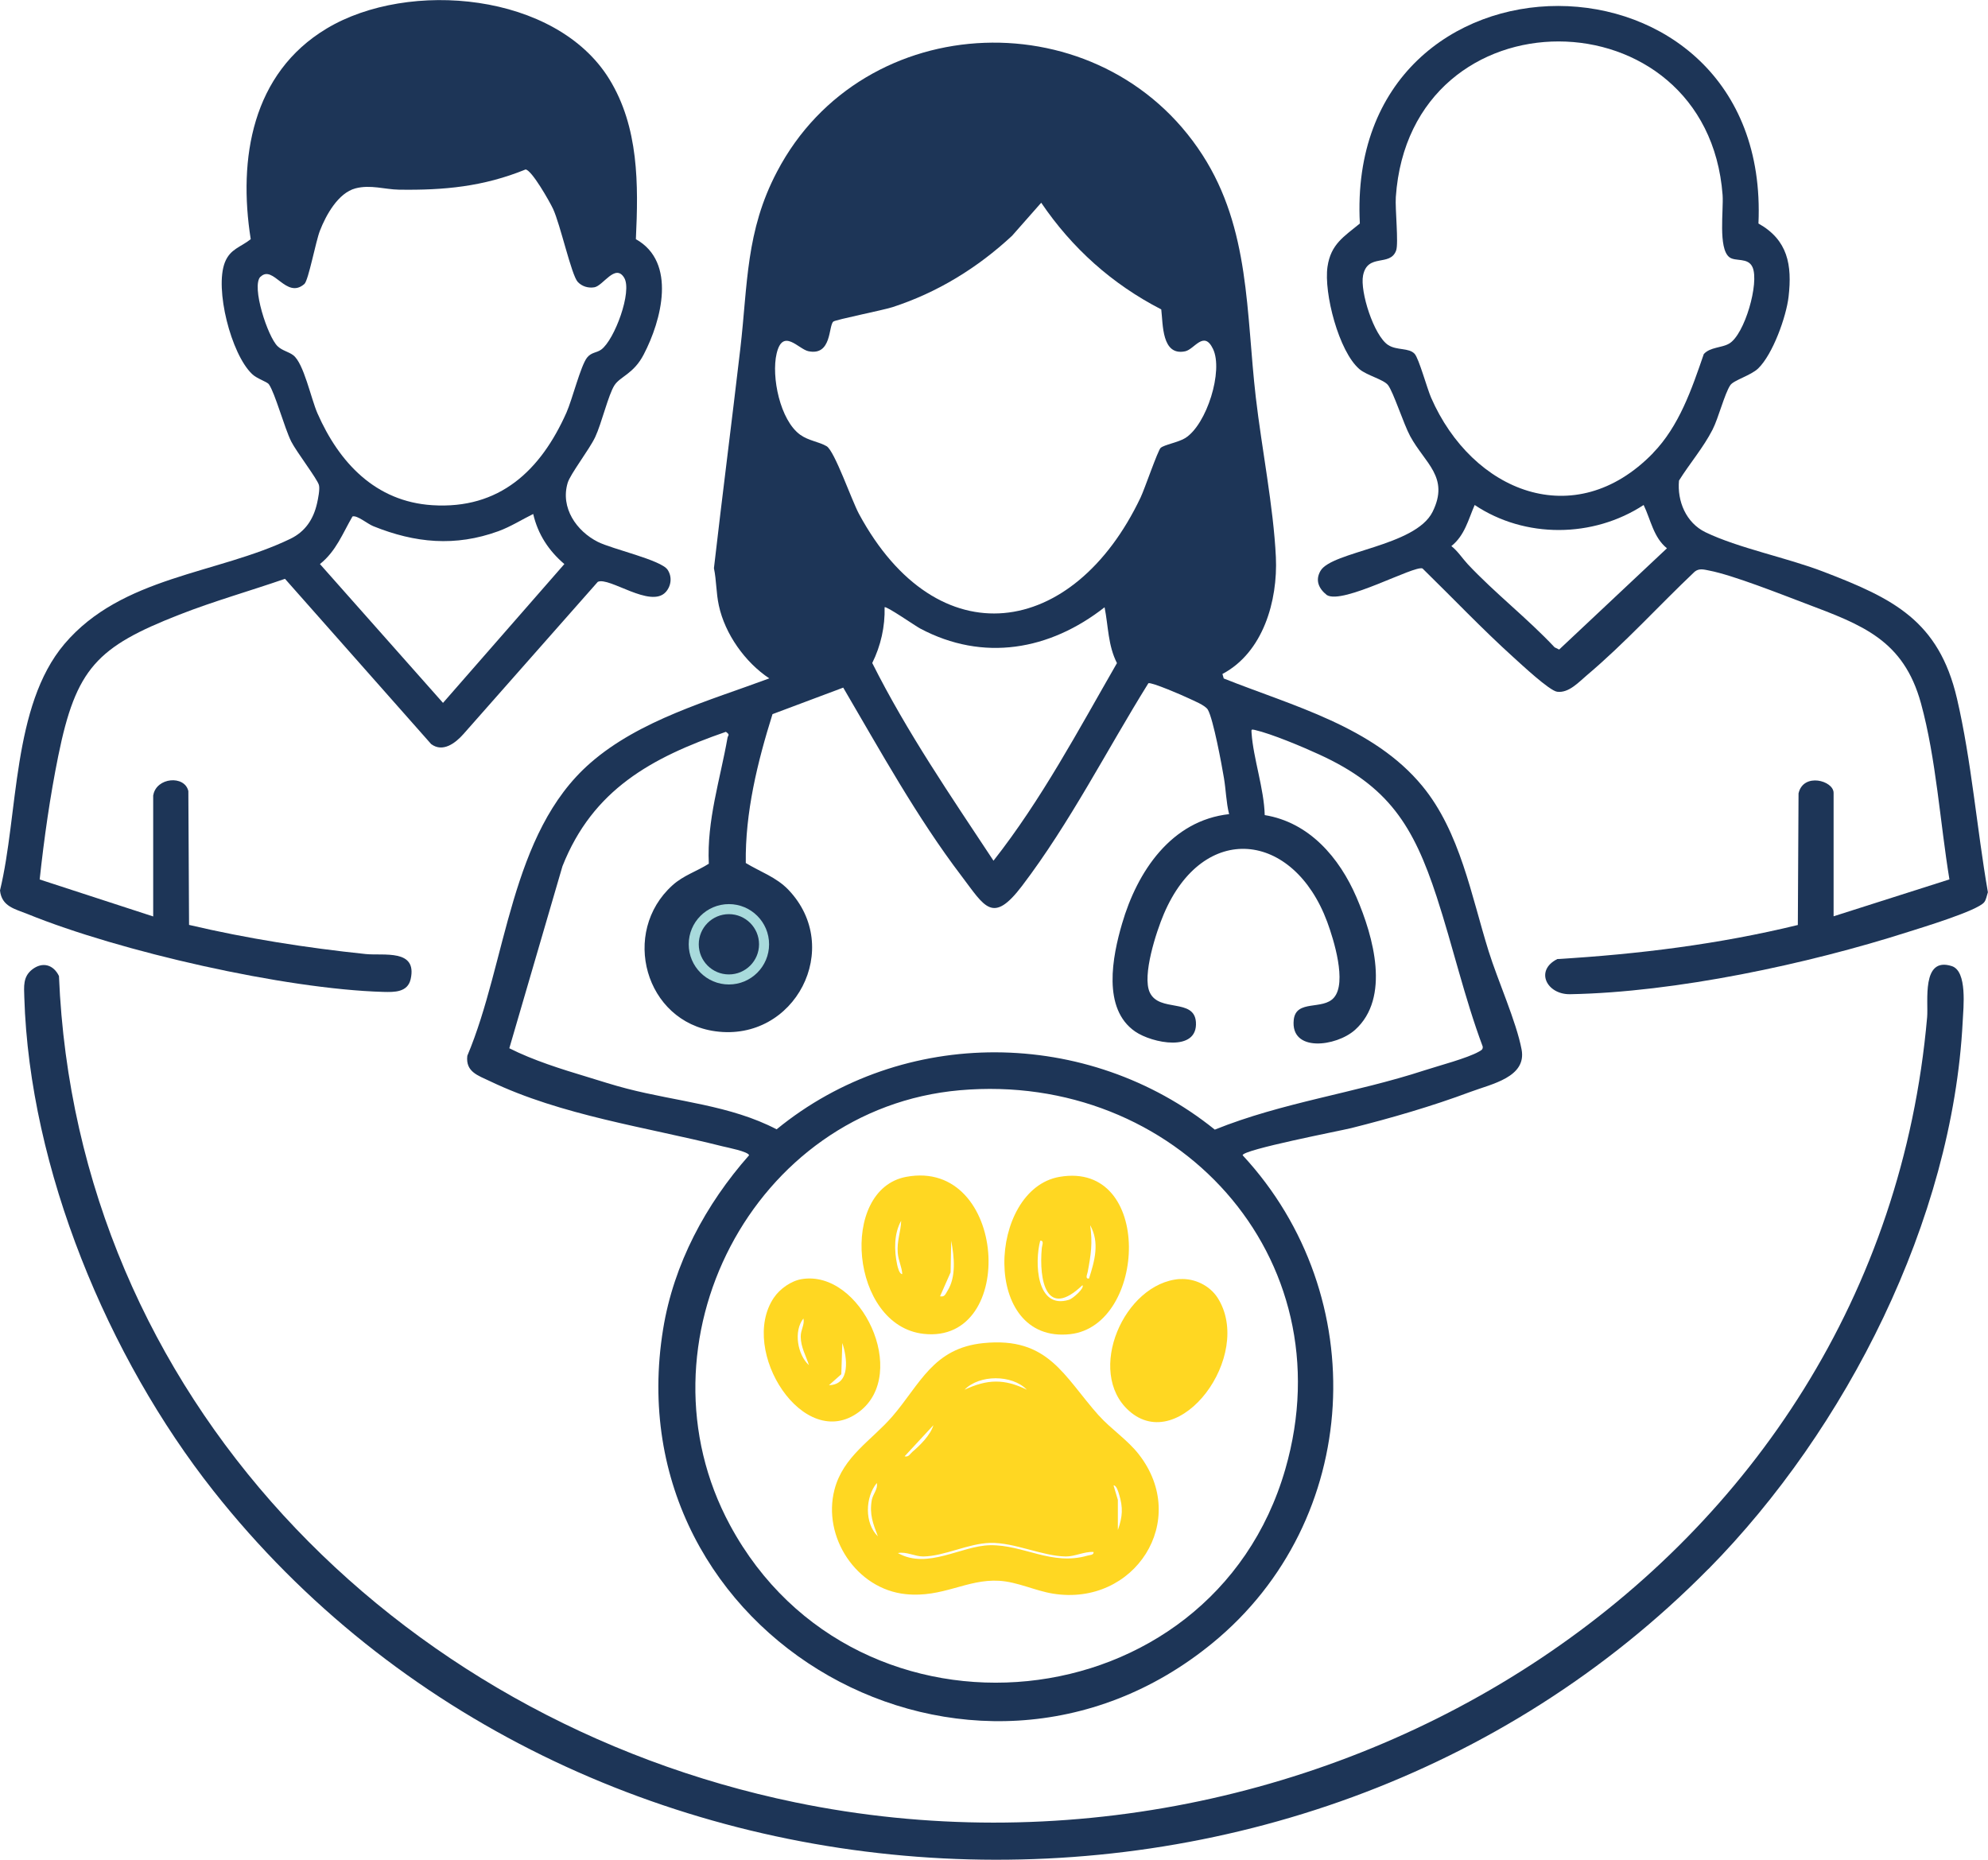
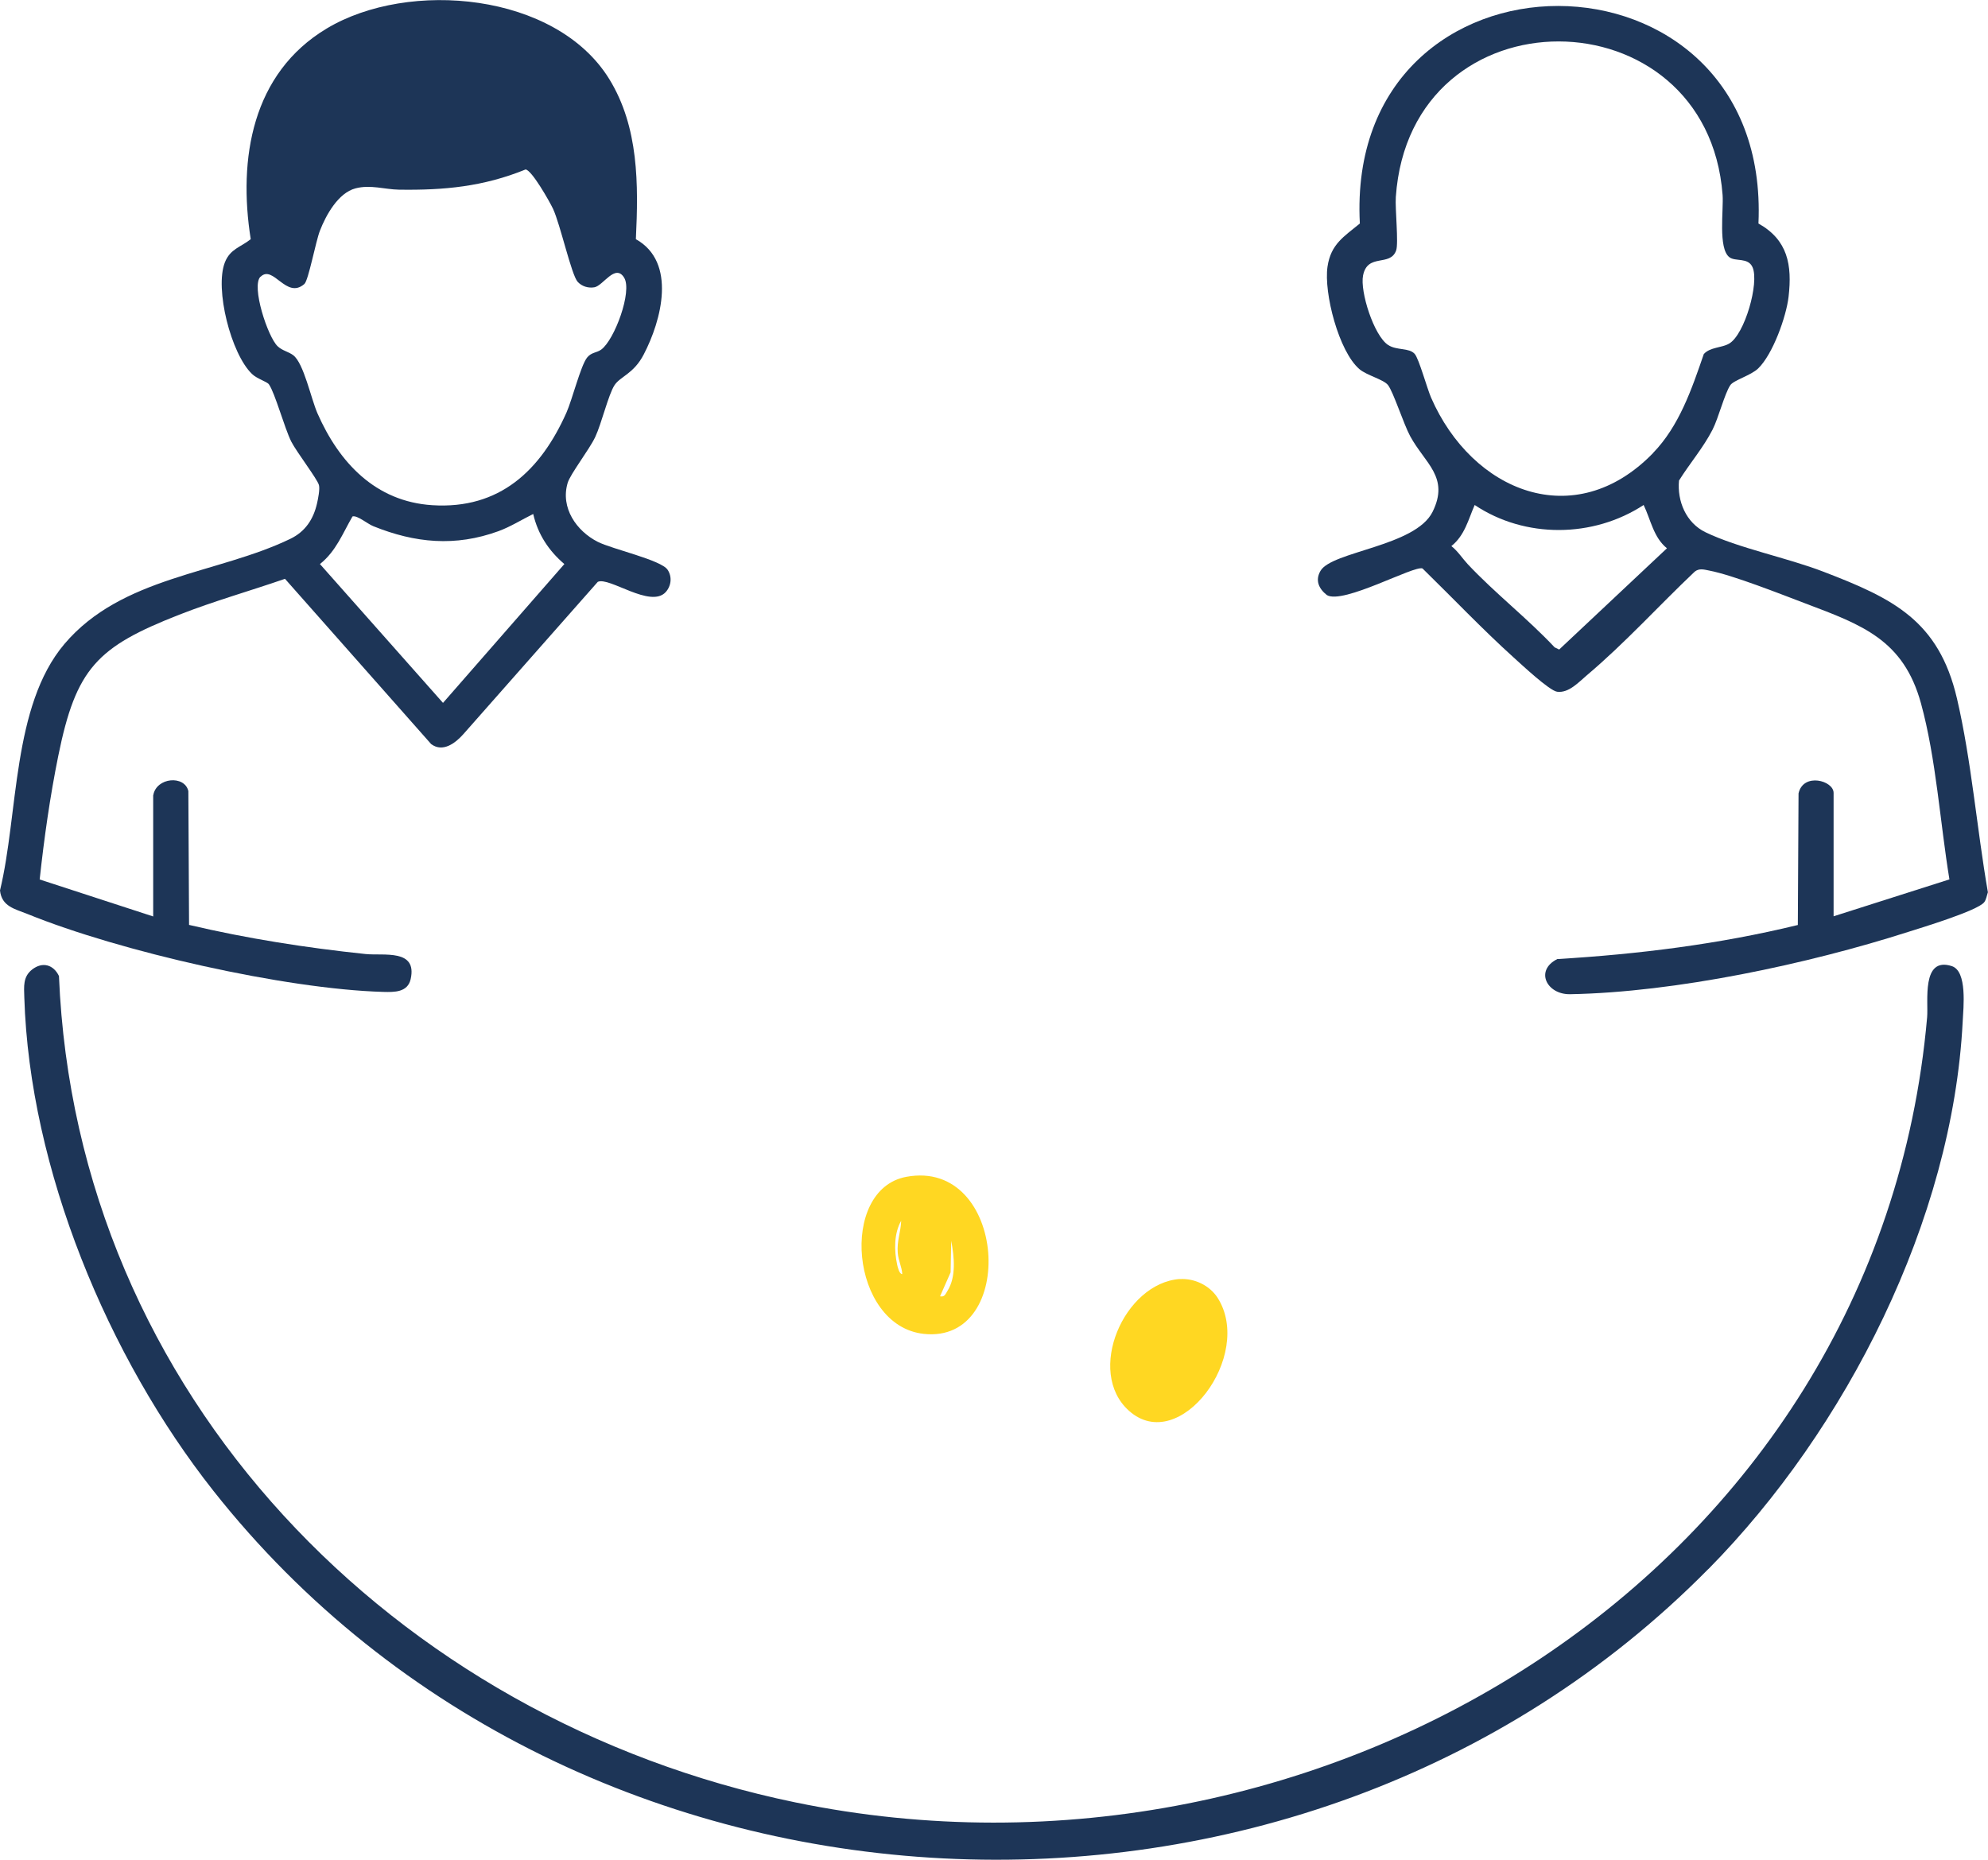
<svg xmlns="http://www.w3.org/2000/svg" id="Capa_2" data-name="Capa 2" viewBox="0 0 197.9 185.13">
  <defs>
    <style>      .cls-1 {        fill: none;        stroke: #a8dadc;        stroke-miterlimit: 10;      }      .cls-2 {        fill: #1d3557;      }      .cls-3 {        fill: #ffd722;      }    </style>
  </defs>
  <g id="Capa_3" data-name="Capa 3">
    <g>
      <g>
-         <path class="cls-2" d="M121.69,67.09l.13.45c6.85,2.73,14.91,4.79,19.78,10.72,3.75,4.56,4.87,10.92,6.59,16.43.9,2.89,2.76,7.02,3.28,9.78s-2.97,3.43-5.09,4.22c-3.82,1.43-7.93,2.62-11.88,3.61-1.09.27-10.8,2.14-10.8,2.7,13,14.01,11.91,36.35-3,48.56-23.94,19.62-59.68-.5-54.69-31.24,1.05-6.5,4.25-12.44,8.56-17.32-.09-.37-2.16-.77-2.65-.89-7.62-1.92-16-3.06-23.16-6.49-1.17-.56-2.43-.92-2.24-2.52,3.95-9.36,4.22-22.15,12.25-29.15,4.9-4.28,11.81-6.19,17.81-8.42-2.41-1.6-4.41-4.42-5.02-7.25-.28-1.29-.23-2.46-.49-3.72.84-7.3,1.78-14.59,2.63-21.88.74-6.39.53-11.67,3.65-17.59C85.96.66,109.67-.13,119.7,15.42c4.75,7.36,4.34,15.73,5.31,24.12.59,5.1,1.76,10.9,2,15.92.2,4.35-1.27,9.49-5.32,11.63ZM115.55,44.58c.32-.3,1.8-.56,2.45-.98,2.13-1.35,3.8-6.7,2.75-8.87-.91-1.89-1.85.05-2.77.24-2.34.49-2.2-2.68-2.38-4.17-4.88-2.51-8.88-6.09-11.95-10.62l-2.9,3.29c-3.43,3.19-7.44,5.66-11.92,7.11-.97.31-5.64,1.24-5.87,1.43-.5.39-.13,3.45-2.49,2.95-.99-.21-2.55-2.36-3.16.24-.54,2.29.34,6.63,2.35,8.08.84.6,1.89.7,2.63,1.14.8.48,2.49,5.39,3.22,6.74,7.81,14.45,21.35,12.4,28.03-1.63.4-.83,1.71-4.68,2.01-4.96ZM109.96,60.45c-5.46,4.28-12.08,5.46-18.37,2.11-.47-.25-3.38-2.27-3.53-2.11.05,1.93-.38,3.83-1.23,5.55,3.46,6.9,7.83,13.26,12.07,19.68,4.78-6.08,8.44-12.98,12.29-19.67-.9-1.78-.85-3.63-1.23-5.55ZM122.35,81.03c-.29-1.17-.31-2.4-.51-3.58-.22-1.33-1.06-5.86-1.6-6.8-.25-.44-1.44-.91-1.94-1.15-.58-.28-3.64-1.6-3.98-1.49-4.17,6.7-7.79,13.88-12.58,20.18-2.93,3.85-3.7,2.08-6.02-.98-4.45-5.85-8.09-12.47-11.78-18.76l-7.04,2.64c-1.5,4.78-2.73,9.81-2.66,14.82,1.43.87,3.02,1.4,4.22,2.64,5.56,5.78.67,15.2-7.25,14.11-7.01-.96-9.46-9.86-4.26-14.54,1.1-.99,2.4-1.37,3.61-2.14-.21-4.3,1.13-8.38,1.86-12.53.05-.28.29-.28-.16-.6-7.41,2.57-13.25,5.75-16.27,13.38l-5.29,18.12c2.4,1.21,5.16,2.07,7.78,2.86,1.29.39,2.63.83,3.93,1.16,4.97,1.29,10.31,1.65,14.9,4.05,12.6-10.31,31-10.14,43.62.03,6.75-2.72,13.92-3.63,20.87-5.9,1.41-.46,4.28-1.21,5.43-1.87.22-.13.4-.19.37-.5-1.82-4.87-2.97-9.97-4.58-14.9-2.31-7.06-4.77-11.01-11.71-14.18-1.65-.76-4.72-2.05-6.41-2.44-.36-.08-.33-.03-.31.31.17,2.51,1.24,5.53,1.31,8.17,4.43.72,7.43,4.23,9.13,8.17s3.4,10.03-.14,13.21c-1.88,1.68-6.46,2.26-6.1-1.01.23-2.05,2.9-.92,4-2.2,1.31-1.5-.02-5.78-.67-7.54-3.36-9.04-12.33-10.05-16.27-.77-.74,1.74-2.18,6.13-1.39,7.8.94,2,4.42.54,4.59,2.94.21,3.04-4.37,2.1-6.04.95-3.31-2.27-2.27-7.48-1.31-10.75,1.51-5.18,4.89-10.27,10.68-10.9ZM95.54,108.53c-20.6,1.82-32.65,25.2-22.86,43.31,12.63,23.38,47.94,19.83,55.27-5.59,6.11-21.18-10.96-39.61-32.41-37.72Z" />
        <path class="cls-2" d="M15.26,79.15c.31-1.77,3.12-2.01,3.49-.4l.07,13.32c5.78,1.36,11.66,2.28,17.57,2.9,1.8.19,5.17-.54,4.49,2.5-.3,1.32-1.62,1.3-2.73,1.27-9.81-.28-26.26-4.03-35.4-7.75-1.26-.51-2.58-.74-2.75-2.35,1.84-7.59,1.19-18.36,6.41-24.53,5.72-6.75,15.22-6.96,22.49-10.47,1.49-.72,2.3-1.95,2.66-3.53.1-.44.3-1.42.19-1.82-.16-.61-2.24-3.31-2.76-4.34-.68-1.37-1.61-4.82-2.22-5.69-.19-.27-1.19-.55-1.68-1.03-2.09-1.99-3.74-8.49-2.7-11.12.53-1.34,1.57-1.5,2.57-2.3-1.27-8.02.13-16.51,7.56-20.97,8.17-4.9,22.83-3.57,28.13,5.03,2.95,4.79,2.91,10.5,2.65,15.94,4.09,2.29,2.55,8.09.78,11.48-1,1.93-2.34,2.18-2.91,3.06-.61.94-1.28,3.8-1.92,5.16-.59,1.25-2.48,3.68-2.74,4.56-.74,2.48.88,4.8,3,5.87,1.44.73,6.3,1.8,6.95,2.78.46.69.37,1.6-.19,2.22-1.51,1.65-5.61-1.54-6.76-1.02l-13.39,15.17c-.78.88-2.04,1.85-3.2.98l-14.55-16.45c-3.49,1.21-7.08,2.22-10.52,3.57-8.2,3.21-10.28,5.34-12.05,14.06-.82,4.04-1.41,8.21-1.85,12.3l11.3,3.68v-12.06ZM25.93,27.54c-.94.94.73,6.01,1.71,6.93.46.44,1.09.54,1.55.89,1.05.8,1.76,4.29,2.41,5.78,2.15,4.9,5.77,8.79,11.43,9.15,6.71.43,10.8-3.47,13.36-9.22.57-1.28,1.42-4.68,2.05-5.47.44-.55.94-.46,1.41-.8,1.32-.96,3.12-5.81,2.28-7.16-.89-1.44-2.09.82-2.97.96-.61.1-1.23-.09-1.65-.54-.63-.69-1.73-5.72-2.46-7.28-.34-.72-2.11-3.85-2.73-3.91-4.2,1.71-8.12,2.08-12.62,2.01-1.37-.02-2.83-.52-4.31-.13-1.72.45-2.94,2.66-3.54,4.21-.42,1.06-1.14,4.95-1.55,5.31-1.81,1.58-3.1-1.98-4.37-.71ZM53.09,51.16c-1.16.57-2.25,1.27-3.48,1.72-4.29,1.56-8.29,1.18-12.45-.5-.58-.23-1.6-1.11-2.07-.97-.97,1.66-1.62,3.45-3.24,4.74l12.25,13.82,12.08-13.82c-1.56-1.33-2.63-2.96-3.1-4.98Z" />
-         <path class="cls-2" d="M182.54,91.21l11.52-3.67c-.93-5.66-1.32-12.01-2.83-17.52-1.74-6.33-5.85-7.81-11.51-9.95-2.43-.92-7.22-2.82-9.56-3.27-.51-.1-1.01-.26-1.46.11-3.58,3.39-6.95,7.12-10.72,10.3-.85.72-1.82,1.8-2.97,1.65-.77-.1-3.56-2.72-4.34-3.42-3.12-2.82-6.05-5.91-9.06-8.85-.8-.35-7.91,3.61-9.52,2.65-.8-.63-1.19-1.46-.64-2.41,1.12-1.95,9.45-2.43,11.16-5.88s-.76-4.82-2.23-7.53c-.66-1.22-1.67-4.4-2.21-5.09-.44-.56-2.09-.95-2.84-1.58-2.06-1.76-3.56-7.59-3.18-10.2.33-2.25,1.63-2.99,3.22-4.3-1.52-28.93,40.97-28.82,39.68,0,2.93,1.64,3.36,4.13,3,7.28-.23,2-1.57,5.74-3.03,7.15-.71.69-2.44,1.17-2.77,1.66-.57.84-1.18,3.28-1.77,4.43-.92,1.8-2.28,3.37-3.34,5.07-.19,2.05.7,4.2,2.63,5.14,3.29,1.59,8.15,2.54,11.77,3.94,6.91,2.65,11.46,4.86,13.27,12.61,1.45,6.22,1.98,12.97,3.08,19.29-.11.32-.17.76-.38,1.01-.72.85-6.17,2.5-7.56,2.94-9.99,3.2-23.16,6.01-33.65,6.2-2.33.04-3.54-2.37-1.27-3.5,8.07-.48,16.1-1.48,23.94-3.39l.07-13.1c.47-2.1,3.49-1.28,3.49-.05v12.28ZM164.54,45.11c2.62-2.69,3.87-6.38,5.07-9.87.65-.7,1.76-.6,2.51-1.03,1.56-.89,3.03-6.07,2.34-7.61-.45-1.01-1.71-.53-2.31-1-1.13-.88-.56-4.71-.67-6.19-1.53-20.25-31.1-20.58-32.53.21-.08,1.15.29,4.63.03,5.32-.6,1.64-2.84.23-3.29,2.48-.32,1.59,1.07,5.98,2.49,6.92.87.57,2.08.25,2.65.89.42.47,1.23,3.43,1.63,4.35,4.09,9.37,14.29,13.55,22.09,5.53ZM146.11,56.16c2.69,2.87,5.95,5.4,8.65,8.28l.45.22,10.73-10.08c-1.34-1.08-1.61-2.84-2.32-4.31-5.03,3.29-11.81,3.35-16.82,0-.64,1.47-.99,3.03-2.32,4.09.64.5,1.1,1.23,1.63,1.8Z" />
+         <path class="cls-2" d="M182.54,91.21l11.52-3.67c-.93-5.66-1.32-12.01-2.83-17.52-1.74-6.33-5.85-7.81-11.51-9.95-2.43-.92-7.22-2.82-9.56-3.27-.51-.1-1.01-.26-1.46.11-3.58,3.39-6.95,7.12-10.72,10.3-.85.72-1.82,1.8-2.97,1.65-.77-.1-3.56-2.72-4.34-3.42-3.12-2.82-6.05-5.91-9.06-8.85-.8-.35-7.91,3.61-9.52,2.65-.8-.63-1.19-1.46-.64-2.41,1.12-1.95,9.45-2.43,11.16-5.88s-.76-4.82-2.23-7.53c-.66-1.22-1.67-4.4-2.21-5.09-.44-.56-2.09-.95-2.84-1.58-2.06-1.76-3.56-7.59-3.18-10.2.33-2.25,1.63-2.99,3.22-4.3-1.52-28.93,40.97-28.82,39.68,0,2.93,1.64,3.36,4.13,3,7.28-.23,2-1.57,5.74-3.03,7.15-.71.69-2.44,1.17-2.77,1.66-.57.84-1.18,3.28-1.77,4.43-.92,1.8-2.28,3.37-3.34,5.07-.19,2.05.7,4.2,2.63,5.14,3.29,1.59,8.15,2.54,11.77,3.94,6.91,2.65,11.46,4.86,13.27,12.61,1.45,6.22,1.98,12.97,3.08,19.29-.11.32-.17.76-.38,1.01-.72.85-6.17,2.5-7.56,2.94-9.99,3.2-23.16,6.01-33.65,6.2-2.33.04-3.54-2.37-1.27-3.5,8.07-.48,16.1-1.48,23.94-3.39l.07-13.1c.47-2.1,3.49-1.28,3.49-.05v12.28M164.54,45.11c2.62-2.69,3.87-6.38,5.07-9.87.65-.7,1.76-.6,2.51-1.03,1.56-.89,3.03-6.07,2.34-7.61-.45-1.01-1.71-.53-2.31-1-1.13-.88-.56-4.71-.67-6.19-1.53-20.25-31.1-20.58-32.53.21-.08,1.15.29,4.63.03,5.32-.6,1.64-2.84.23-3.29,2.48-.32,1.59,1.07,5.98,2.49,6.92.87.57,2.08.25,2.65.89.42.47,1.23,3.43,1.63,4.35,4.09,9.37,14.29,13.55,22.09,5.53ZM146.11,56.16c2.69,2.87,5.95,5.4,8.65,8.28l.45.22,10.73-10.08c-1.34-1.08-1.61-2.84-2.32-4.31-5.03,3.29-11.81,3.35-16.82,0-.64,1.47-.99,3.03-2.32,4.09.64.5,1.1,1.23,1.63,1.8Z" />
        <path class="cls-2" d="M170.07,156.18c-40.9,41.46-112.7,37.97-148.83-7.78-10.49-13.28-18.3-32.03-18.82-49.11-.03-1.08-.15-2.05.78-2.78,1.03-.8,2.12-.49,2.67.65,1.71,41.67,33.4,74.02,73.3,82.26,52.48,10.83,107.82-22.98,112.67-78.15.14-1.55-.59-6.07,2.45-5.1,1.57.5,1.16,4.13,1.09,5.54-1.01,19.74-11.59,40.57-25.3,54.47Z" />
-         <path class="cls-3" d="M109.39,140.91c1.16,1.31,2.87,2.43,3.98,3.87,5.13,6.58-.43,15.17-8.55,13.86-1.76-.28-3.52-1.17-5.36-1.28-3.21-.19-5.61,1.71-9.3,1.33-4.91-.5-8.31-5.7-7.09-10.4.86-3.31,3.67-4.88,5.76-7.29,2.77-3.21,4.05-6.8,9.07-7.3,6.47-.65,7.98,3.28,11.48,7.21ZM102.22,138.34c-1.47-1.52-4.73-1.52-6.2,0,2.26-1.05,3.94-1.11,6.2,0ZM90.05,144.97c.41.1.53-.23.77-.44.77-.65,1.8-1.67,2.1-2.66l-2.87,3.1ZM87.39,152.94c-.48-1.27-.85-2.18-.61-3.6.11-.61.65-1.14.5-1.71-1.15,1.41-1.24,3.99.11,5.31ZM111.29,152.28c.46-1.3.52-2.21.11-3.53-.07-.23-.25-.89-.55-.89l.43,1.45v2.97ZM108.85,154.49c-.92-.05-1.86.46-2.75.45-2.34-.03-5.11-1.41-7.54-1.35-2.16.05-4.54,1.32-6.64,1.35-.85.01-1.68-.51-2.54-.34,2.97,1.67,6.31-.74,9.2-.78,3.31-.05,6.11,2.06,9.66,1.04.23-.07.67-.05.62-.37Z" />
        <path class="cls-3" d="M90.21,117.15c10.05-1.88,11.13,16.67,1.74,15.63-7.3-.8-8.47-14.37-1.74-15.63ZM89.82,126.83c-.05-.75-.38-1.3-.45-2.09-.1-1.25.3-2.07.34-3.22-.73,1.28-.7,2.97-.4,4.38.05.21.21.95.51.93ZM93.59,129.04c.45.09.52-.21.71-.51.91-1.4.69-3.45.39-5.02l-.06,3.15-1.05,2.38Z" />
-         <path class="cls-3" d="M105.48,117.15c9.36-1.6,8.69,14.82,1.05,15.66-8.9.98-8.21-14.43-1.05-15.66ZM108.41,127.27c.56-1.75,1.08-3.59.11-5.31.26,1.73.08,2.97-.24,4.64-.04.23-.29.73.12.67ZM107.75,127.94c-3.6,3.44-4.34-.5-4.04-3.72.02-.24.26-.75-.16-.71-.57,2.13-.41,6.91,2.89,5.87.33-.1,1.57-1.16,1.31-1.45Z" />
        <path class="cls-3" d="M117.44,127.33c1.45-.1,2.97.62,3.77,1.86,3.65,5.73-3.78,15.75-8.82,11.25-4.34-3.87-.5-12.72,5.05-13.12Z" />
-         <path class="cls-3" d="M79.81,127.33c5.91-.96,10.76,9.43,5.7,13.22-5.49,4.12-12.01-6.11-8.48-11.36.59-.88,1.72-1.69,2.78-1.86ZM80.53,135.9c-.3-.95-.81-1.78-.82-2.83-.01-.71.41-1.2.27-1.82-1,1.25-.6,3.6.55,4.65ZM82.53,137.89c2.16-.06,1.81-2.75,1.32-4.2l-.1,3.11-1.23,1.09Z" />
      </g>
-       <circle class="cls-1" cx="72.56" cy="94" r="3.5" />
    </g>
  </g>
</svg>